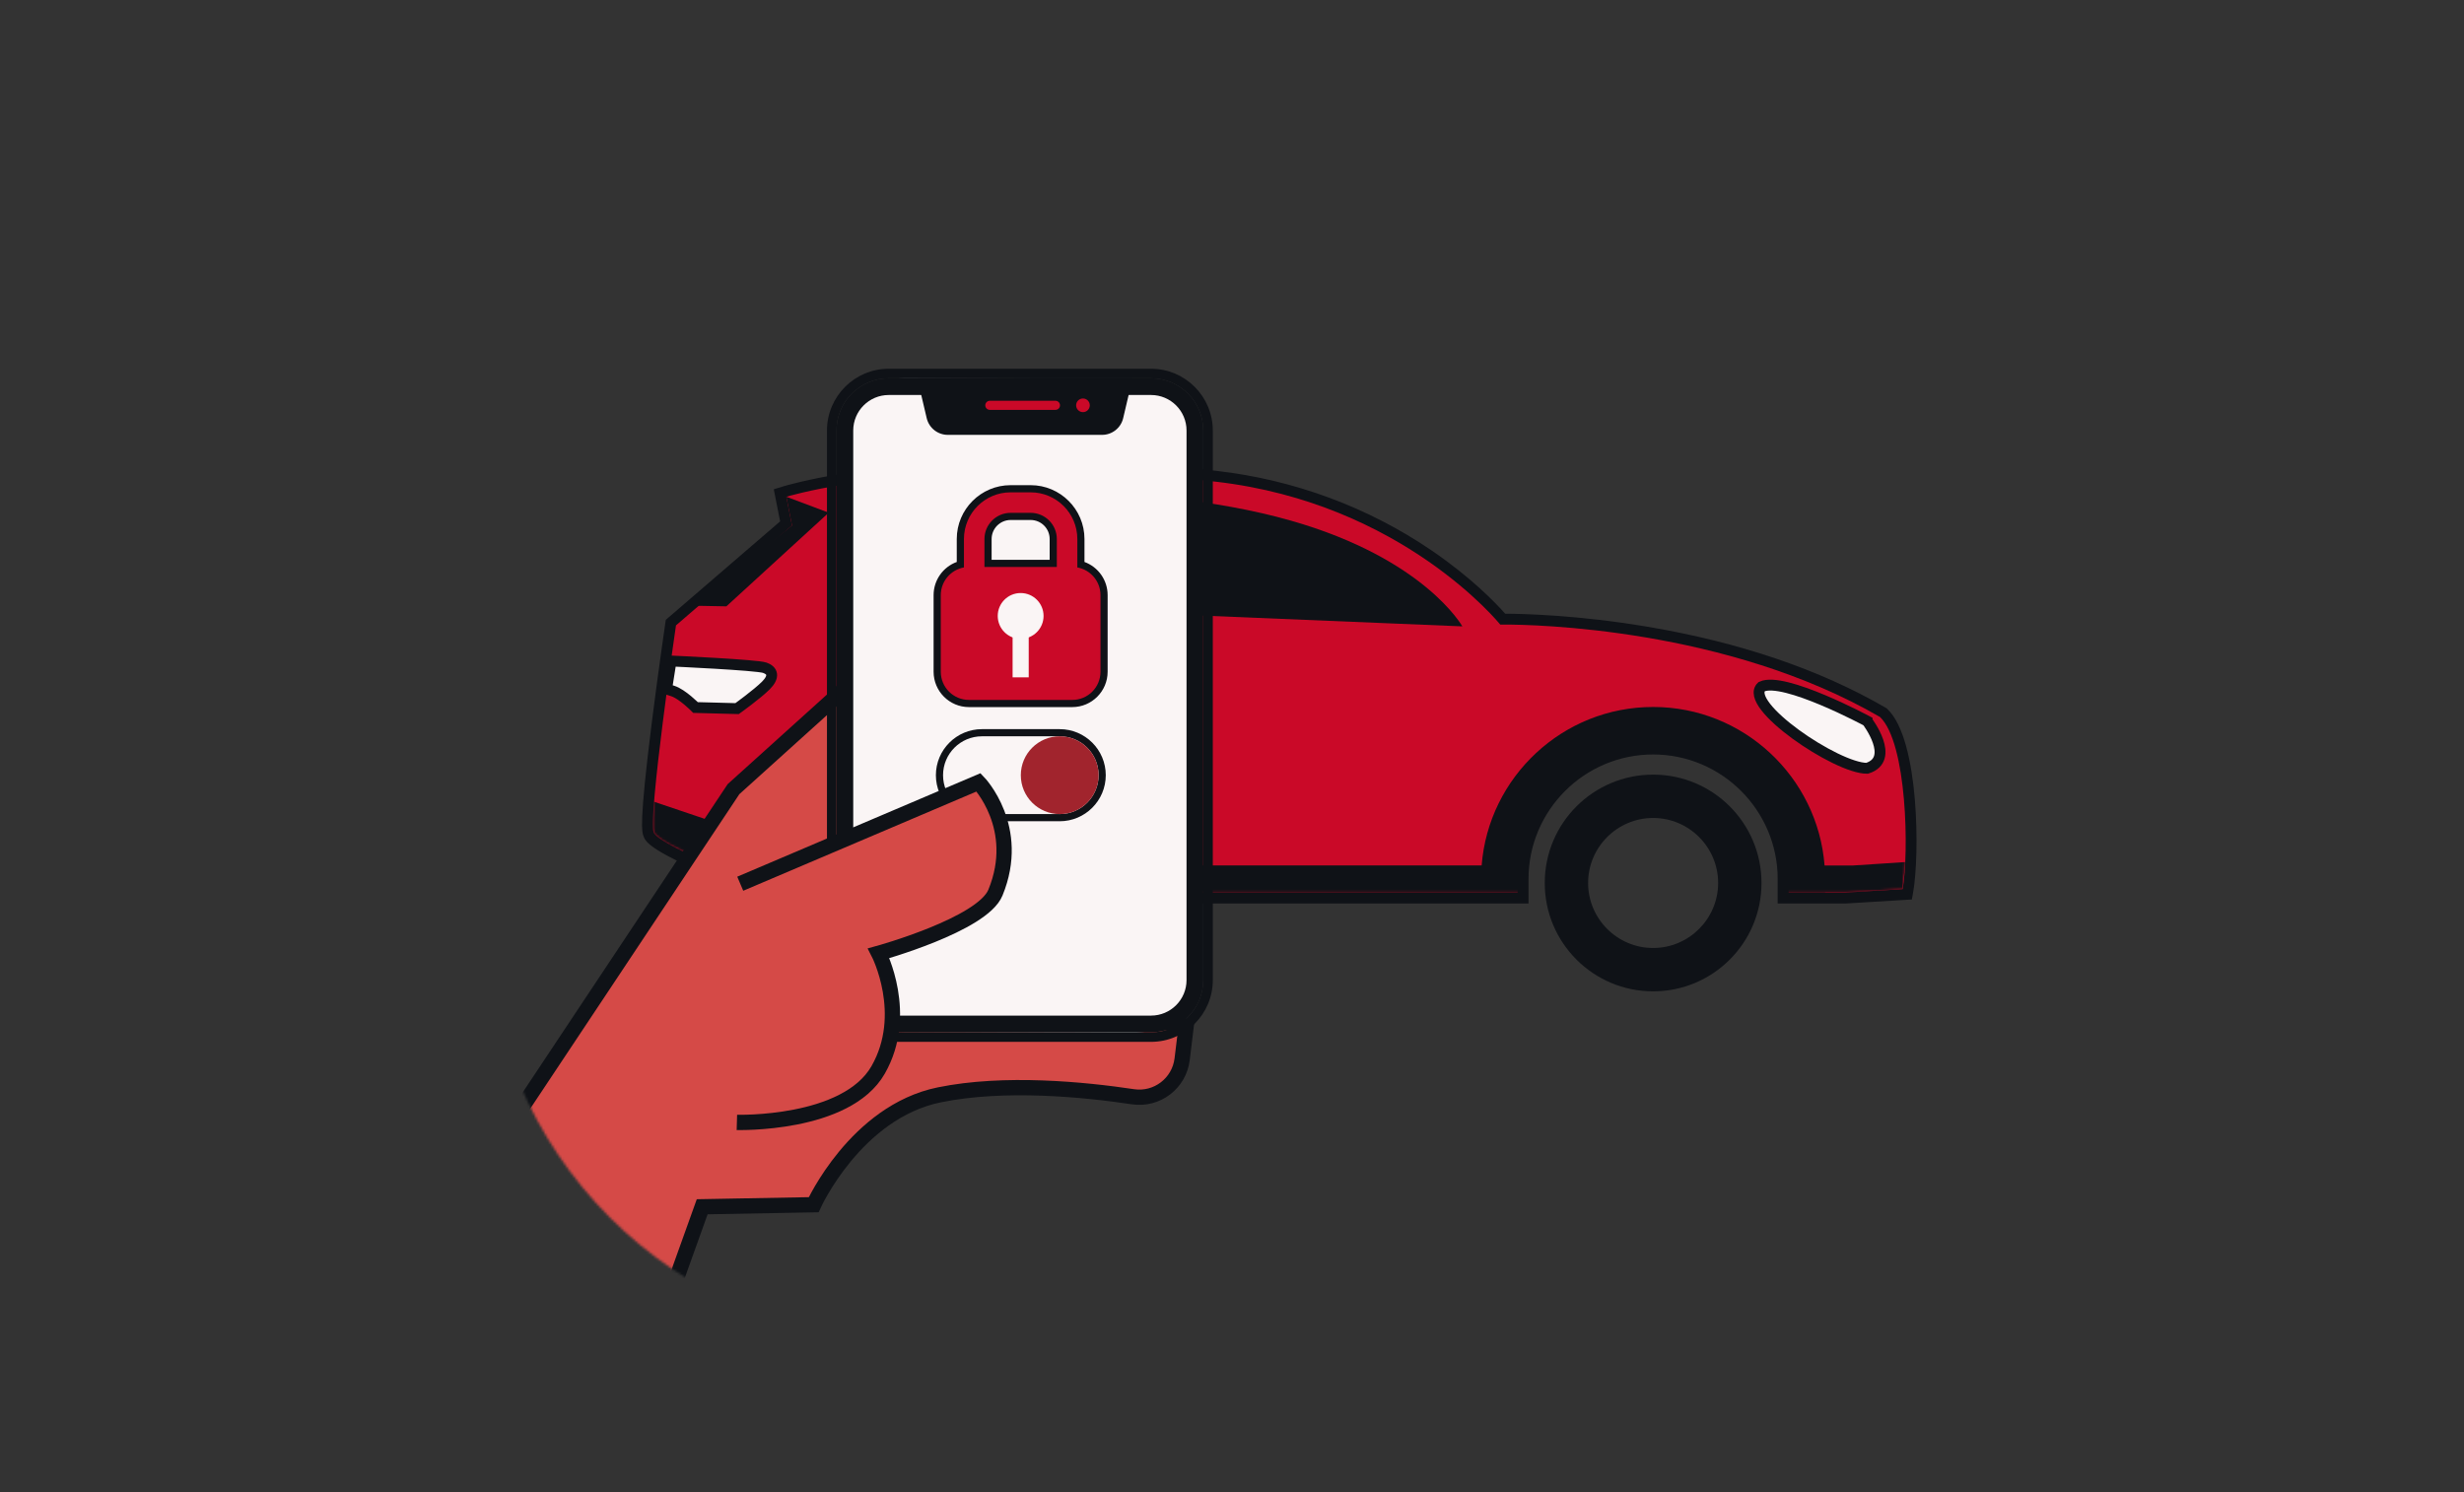
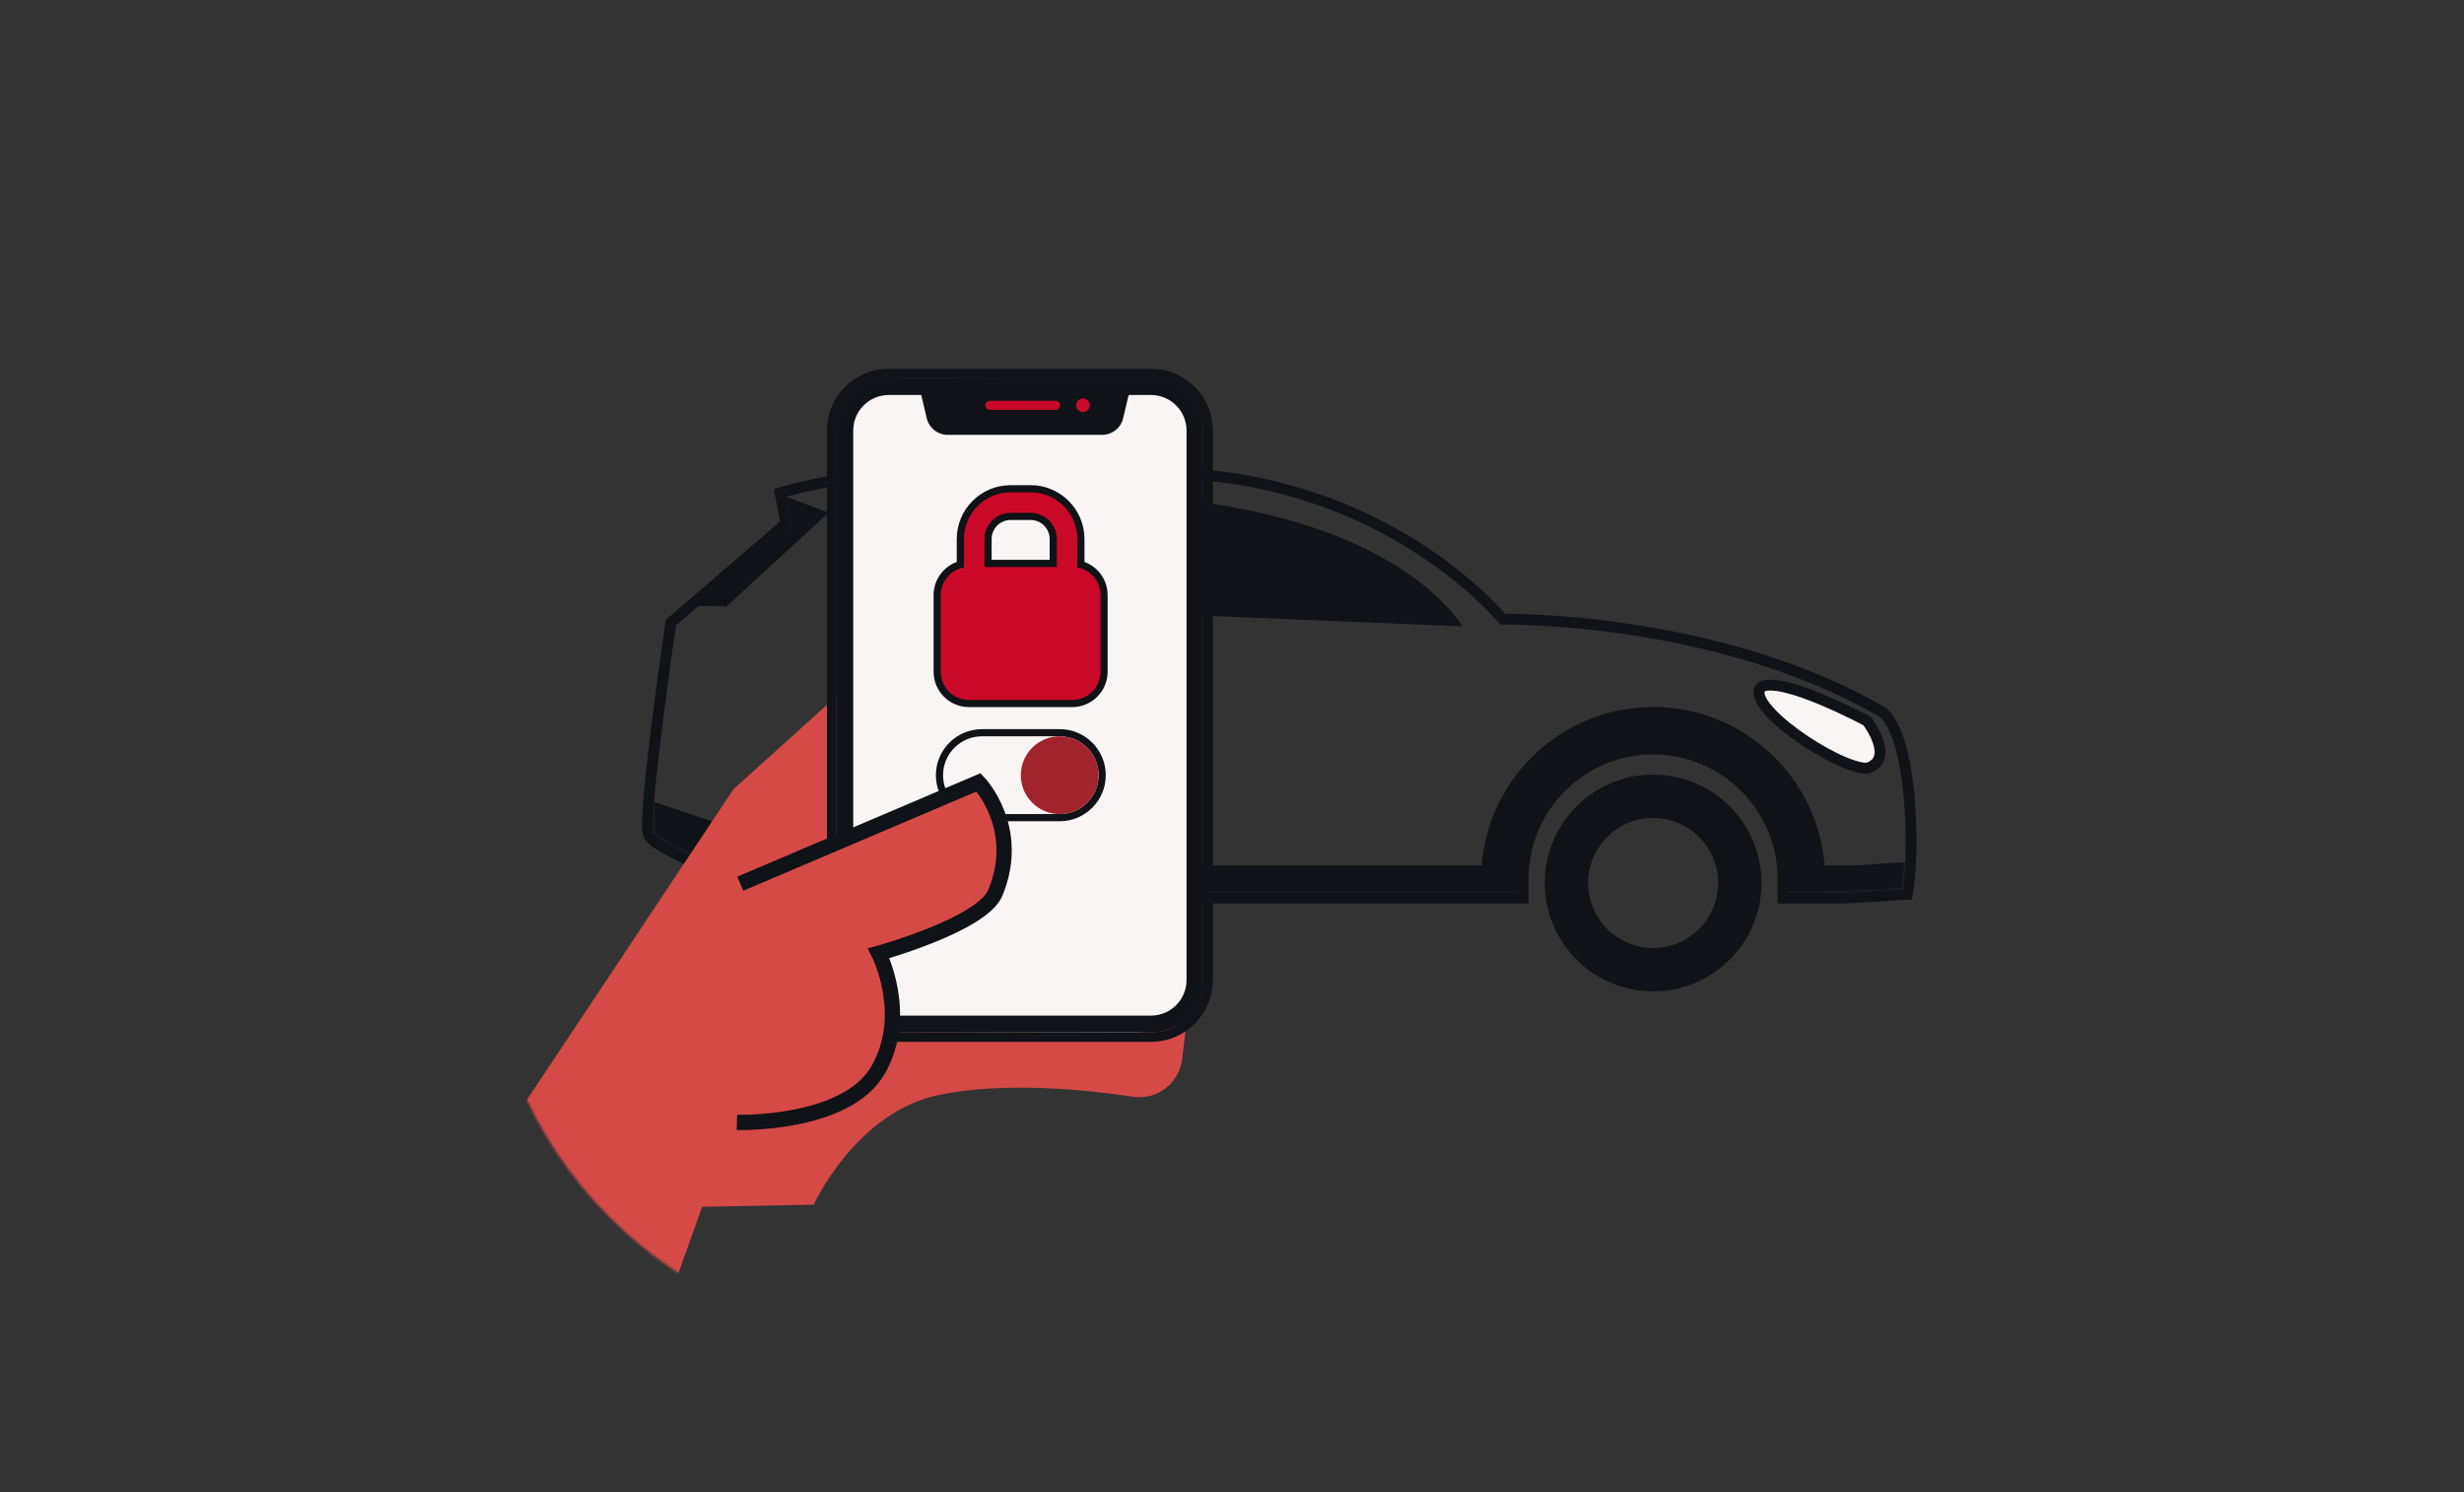
<svg xmlns="http://www.w3.org/2000/svg" width="1032" height="625" viewBox="0 0 1032 625" fill="none">
  <rect x="0" y="0" width="1032" height="625" fill="#333333" stroke="none" />
  <g clip-path="url(#clip0_301_2)">
-     <path fill-rule="evenodd" clip-rule="evenodd" d="M746.84 376.15V368.2C746.84 338.17 722.41 313.74 692.38 313.74C662.35 313.74 637.92 338.17 637.92 368.2V376.15H432.42V368.2C432.42 338.17 407.99 313.74 377.96 313.74C347.93 313.74 323.5 338.17 323.5 368.2V374.62L320.41 373.45C274.08 355.87 272.32 351.2 271.66 349.45C269.18 342.89 278.9 275.15 280.87 261.63L280.99 260.79L329.23 219.24L326.71 206.51L328.67 205.9C341.06 202.08 378.42 194.86 431.2 194.86C456.21 194.86 482.53 196.42 509.43 199.5C582.11 207.82 622.53 251.33 629.41 259.33C629.6 259.33 629.81 259.33 630.04 259.33C645.28 259.33 724.52 261.21 788.56 298.36L788.8 298.5L789 298.69C801.71 310.99 801.51 359.1 799.13 372.81L798.82 374.59L773.03 376.14H746.83L746.84 376.15Z" fill="#CA0928" />
    <path d="M431.2 197.14C453.7 197.14 479.75 198.4 509.17 201.77C587.47 210.74 628.33 261.63 628.36 261.63C628.36 261.63 628.94 261.62 630.04 261.62C642.62 261.62 723.25 263.12 787.42 300.35C798.8 311.36 799.55 357.12 796.89 372.44L772.97 373.88H749.12V368.21C749.12 336.87 723.72 311.47 692.38 311.47C661.04 311.47 635.64 336.87 635.64 368.21V373.88H434.69V368.21C434.69 336.87 409.29 311.47 377.95 311.47C346.61 311.47 321.21 336.87 321.21 368.21V371.33C307.04 365.95 275.63 353.55 273.78 348.65C271.39 342.31 283.12 261.97 283.12 261.97L331.72 220.11L329.34 208.09C329.34 208.09 364.82 197.15 431.2 197.15M431.2 192.6C364.91 192.6 329.48 203.29 328 203.75L324.08 204.96L324.88 208.99L326.74 218.4L280.15 258.53L278.86 259.64L278.61 261.32C278.58 261.52 275.64 281.69 273.03 302.37C267.62 345.25 268.85 348.51 269.52 350.27C270.49 352.85 272.31 357.65 319.6 375.6L325.77 377.94V368.22C325.77 339.45 349.18 316.04 377.95 316.04C406.72 316.04 430.13 339.45 430.13 368.22V378.45H640.19V368.22C640.19 339.45 663.6 316.04 692.37 316.04C721.14 316.04 744.55 339.45 744.55 368.22V378.45H773.23L797.15 377L800.75 376.78L801.37 373.23C803.88 358.78 804.07 310.14 790.58 297.09L790.18 296.7L789.7 296.42C762.18 280.46 728.69 269.06 690.14 262.55C660.71 257.58 637.46 257.1 630.43 257.08C626.57 252.71 616.26 241.93 599.54 230.54C573.02 212.46 541.94 200.96 509.67 197.26C482.69 194.17 456.28 192.6 431.18 192.6H431.2Z" fill="#0F1217" />
-     <path fill-rule="evenodd" clip-rule="evenodd" d="M281.08 276.89C281.08 276.89 316.95 278.51 320.33 279.71C323.72 280.91 324.39 283.5 320.79 287.12C317.19 290.74 308.71 296.83 308.71 296.83L291.31 296.37C291.31 296.37 285.68 290.65 281.7 289.43L279.2 288.66L281.06 276.89H281.08Z" fill="#FAF5F5" stroke="#0F1217" stroke-width="4.55" stroke-miterlimit="10" />
    <path fill-rule="evenodd" clip-rule="evenodd" d="M390.62 207.35C390.62 207.35 476.25 199.65 540.85 218.14C596.78 234.14 612.47 262.38 612.47 262.38L355.57 251.74L390.62 207.36V207.35Z" fill="#0F1217" />
    <path d="M377.96 340.96C392.98 340.96 405.19 353.18 405.19 368.19C405.19 383.2 392.97 395.42 377.96 395.42C362.95 395.42 350.73 383.2 350.73 368.19C350.73 353.18 362.95 340.96 377.96 340.96ZM377.96 322.8C352.89 322.8 332.57 343.12 332.57 368.19C332.57 393.26 352.89 413.58 377.96 413.58C403.03 413.58 423.35 393.26 423.35 368.19C423.35 343.12 403.03 322.8 377.96 322.8Z" fill="#0F1217" />
    <path d="M692.38 342.64C707.4 342.64 719.61 354.86 719.61 369.87C719.61 384.88 707.39 397.1 692.38 397.1C677.37 397.1 665.15 384.88 665.15 369.87C665.15 354.86 677.37 342.64 692.38 342.64ZM692.38 324.48C667.31 324.48 646.99 344.8 646.99 369.87C646.99 394.94 667.31 415.26 692.38 415.26C717.45 415.26 737.77 394.94 737.77 369.87C737.77 344.8 717.45 324.48 692.38 324.48Z" fill="#0F1217" />
    <path fill-rule="evenodd" clip-rule="evenodd" d="M331.72 220.1L289.91 253.72L304.23 253.99L347.09 214.76L329.34 208.08L331.72 220.1Z" fill="#0F1217" />
    <path fill-rule="evenodd" clip-rule="evenodd" d="M782 302.05C782 302.05 747.03 283.27 737.82 287.64C729.83 295.16 769.17 321.91 782 321.83C794.2 317.98 782 302.06 782 302.06V302.05Z" fill="#FAF5F5" stroke="#0F1217" stroke-width="4.55" stroke-miterlimit="10" />
    <mask id="mask0_301_2" style="mask-type:luminance" maskUnits="userSpaceOnUse" x="273" y="197" width="526" height="177">
      <path d="M787.42 300.34C717.62 259.85 628.36 261.63 628.36 261.63C628.33 261.63 587.47 210.74 509.17 201.77C392.98 188.46 329.34 208.09 329.34 208.09L331.72 220.11L283.12 261.97C283.12 261.97 271.39 342.31 273.78 348.65C275.77 353.91 311.84 367.82 324.05 372.4V368.21C324.05 338.44 348.18 314.31 377.95 314.31C407.72 314.31 431.85 338.44 431.85 368.21V373.88H638.47V368.21C638.47 338.44 662.6 314.31 692.37 314.31C722.14 314.31 746.27 338.44 746.27 368.21V373.88H772.96L796.88 372.44C799.54 357.12 798.79 311.36 787.41 300.35L787.42 300.34Z" fill="white" />
    </mask>
    <g mask="url(#mask0_301_2)">
      <path d="M776 362.55H764.19C761.3 325.45 730.2 296.14 692.37 296.14C654.54 296.14 623.46 325.44 620.56 362.52H449.76C446.85 325.43 415.77 296.14 377.95 296.14C345.36 296.14 317.76 317.9 308.9 347.65L272.8 335.45C272.8 335.45 272.82 344.75 273.12 349.9C273.31 353.27 292.63 360.93 305.96 365.83C305.93 366.62 305.9 367.41 305.9 368.2V391.36H450.01V375.34H620.32V395.24H764.43V373.87H776L796.89 372.43L797.98 361.11L776 362.55Z" fill="#0F1217" />
    </g>
    <mask id="mask1_301_2" style="mask-type:luminance" maskUnits="userSpaceOnUse" x="203" y="207" width="355" height="355">
      <path d="M380.57 561.83C478.308 561.83 557.54 482.598 557.54 384.86C557.54 287.122 478.308 207.89 380.57 207.89C282.832 207.89 203.6 287.122 203.6 384.86C203.6 482.598 282.832 561.83 380.57 561.83Z" fill="white" />
    </mask>
    <g mask="url(#mask1_301_2)">
      <path fill-rule="evenodd" clip-rule="evenodd" d="M426.28 275.62L372.98 271.21L307.22 330.56L198.7 493.79L268.66 576.44L294.1 505.5L340.8 504.64C340.8 504.64 358.39 465.81 393.36 458.63C420.65 453.03 454.17 456.36 474.49 459.41C484.58 460.93 493.89 453.81 495.12 443.69L496.8 429.84L434.52 418.71L482.45 393.39L490.75 283.92L426.3 275.61L426.28 275.62ZM441.18 372.87L484.2 370.02L441.18 372.87ZM437.02 318.22L487.89 321.41L437.02 318.22Z" fill="#D54A47" />
-       <path d="M441.18 372.87L484.2 370.02M437.02 318.22L487.89 321.41M426.28 275.62L372.98 271.21L307.22 330.56L198.7 493.79L268.66 576.44L294.1 505.5L340.8 504.64C340.8 504.64 358.39 465.81 393.36 458.63C420.65 453.03 454.17 456.36 474.49 459.41C484.58 460.93 493.89 453.81 495.12 443.69L496.8 429.84L434.52 418.71L482.45 393.39L490.75 283.92L426.3 275.61L426.28 275.62Z" stroke="#0F1217" stroke-width="6.4" stroke-miterlimit="10" />
    </g>
    <path d="M475.602 158.688L379.843 158.287C364.71 158.224 352.392 170.44 352.328 185.572L351.41 404.73C351.347 419.863 363.563 432.182 378.695 432.245L474.455 432.646C489.587 432.71 501.906 420.494 501.969 405.361L502.887 186.203C502.95 171.071 490.735 158.752 475.602 158.688Z" fill="#FAF5F5" />
    <path d="M482.09 158.46C494.17 158.46 503.96 168.25 503.96 180.33V410.55C503.96 422.63 494.17 432.42 482.09 432.42H372.23C360.15 432.42 350.36 422.63 350.36 410.55V180.33C350.36 168.25 360.15 158.46 372.23 158.46H482.09ZM482.09 154.46H372.23C357.96 154.46 346.36 166.07 346.36 180.33V410.55C346.36 424.82 357.97 436.42 372.23 436.42H482.09C496.36 436.42 507.96 424.81 507.96 410.55V180.33C507.96 166.06 496.35 154.46 482.09 154.46Z" fill="#0F1217" />
    <path d="M482.09 165.46C490.29 165.46 496.96 172.13 496.96 180.33V410.55C496.96 418.75 490.29 425.42 482.09 425.42H372.23C364.03 425.42 357.36 418.75 357.36 410.55V180.33C357.36 172.13 364.03 165.46 372.23 165.46H482.09ZM482.09 158.46H372.23C360.15 158.46 350.36 168.25 350.36 180.33V410.55C350.36 422.63 360.15 432.42 372.23 432.42H482.09C494.17 432.42 503.96 422.63 503.96 410.55V180.33C503.96 168.25 494.17 158.46 482.09 158.46Z" fill="#0F1217" />
    <path d="M461.59 182.16H396.97C392.76 182.16 389.1 179.26 388.13 175.16L384.2 158.46H474.35L470.42 175.16C469.46 179.26 465.8 182.16 461.58 182.16H461.59Z" fill="#0F1217" />
    <path d="M414.57 169.78H442.06" stroke="#CA0928" stroke-width="3.81" stroke-miterlimit="10" stroke-linecap="round" />
    <path d="M453.58 172.64C455.16 172.64 456.44 171.36 456.44 169.78C456.44 168.2 455.16 166.92 453.58 166.92C452 166.92 450.72 168.2 450.72 169.78C450.72 171.36 452 172.64 453.58 172.64Z" fill="#CA0928" />
    <path d="M405.84 294.68C398.51 294.68 392.54 288.71 392.54 281.38V249.28C392.54 243.27 396.55 238.08 402.24 236.49V225.78C402.24 214.17 411.68 204.73 423.29 204.73H431.68C443.29 204.73 452.73 214.17 452.73 225.78V236.49C458.42 238.08 462.43 243.27 462.43 249.28V281.38C462.43 288.71 456.46 294.68 449.13 294.68H405.84ZM441.14 235.99V225.78C441.14 220.57 436.9 216.32 431.68 216.32H423.29C418.08 216.32 413.83 220.56 413.83 225.78V235.99H441.13H441.14Z" fill="#CA0928" />
    <path d="M431.67 206.23C442.45 206.23 451.22 215 451.22 225.78V237.69C456.73 238.68 460.92 243.49 460.92 249.29V281.39C460.92 287.91 455.64 293.19 449.12 293.19H405.83C399.31 293.19 394.03 287.91 394.03 281.39V249.29C394.03 243.49 398.22 238.68 403.73 237.69V225.78C403.73 215 412.5 206.23 423.28 206.23H431.67ZM412.33 237.49H442.63V225.78C442.63 219.74 437.71 214.82 431.67 214.82H423.28C417.24 214.82 412.32 219.74 412.32 225.78V237.49M431.66 203.23H423.27C410.83 203.23 400.72 213.35 400.72 225.78V235.4C394.98 237.5 391.02 242.99 391.02 249.29V281.39C391.02 289.55 397.66 296.19 405.82 296.19H449.11C457.27 296.19 463.91 289.55 463.91 281.39V249.29C463.91 242.99 459.96 237.5 454.21 235.4V225.78C454.21 213.34 444.09 203.23 431.66 203.23ZM415.32 234.49V225.78C415.32 221.39 418.89 217.82 423.28 217.82H431.67C436.06 217.82 439.63 221.39 439.63 225.78V234.49H415.33H415.32Z" fill="#0F1217" />
-     <path d="M427.48 267.61C432.782 267.61 437.08 263.312 437.08 258.01C437.08 252.708 432.782 248.41 427.48 248.41C422.178 248.41 417.88 252.708 417.88 258.01C417.88 263.312 422.178 267.61 427.48 267.61Z" fill="#FAF5F5" />
-     <path d="M430.86 263.78H424.11V283.73H430.86V263.78Z" fill="#FAF5F5" />
    <path d="M411.27 342.51C401.46 342.51 393.48 334.53 393.48 324.72C393.48 314.91 401.46 306.93 411.27 306.93H443.84C453.65 306.93 461.63 314.91 461.63 324.72C461.63 334.53 453.65 342.51 443.84 342.51H411.27Z" fill="#FAF5F5" />
    <path d="M443.84 308.43C452.83 308.43 460.13 315.72 460.13 324.72C460.13 333.72 452.84 341.01 443.84 341.01H411.27C402.28 341.01 394.98 333.72 394.98 324.72C394.98 315.72 402.27 308.43 411.27 308.43H443.84ZM443.84 305.43H411.27C400.64 305.43 391.98 314.08 391.98 324.72C391.98 335.36 400.63 344.01 411.27 344.01H443.84C454.47 344.01 463.13 335.36 463.13 324.72C463.13 314.08 454.48 305.43 443.84 305.43Z" fill="#0F1217" />
    <path d="M443.84 341.01C452.837 341.01 460.13 333.717 460.13 324.72C460.13 315.723 452.837 308.43 443.84 308.43C434.843 308.43 427.55 315.723 427.55 324.72C427.55 333.717 434.843 341.01 443.84 341.01Z" fill="#A1242D" />
    <path fill-rule="evenodd" clip-rule="evenodd" d="M308.63 470.16C308.63 470.16 354.44 471.5 367.79 448.17C381.13 424.84 368.02 399.32 368.02 399.32C368.02 399.32 411.4 387.33 416.91 373.92C428.13 346.67 409.85 327.71 409.85 327.71L310.04 370.18" fill="#D54A47" />
    <path d="M308.63 470.16C308.63 470.16 354.44 471.5 367.79 448.17C381.13 424.84 368.02 399.32 368.02 399.32C368.02 399.32 411.4 387.33 416.91 373.92C428.13 346.67 409.85 327.71 409.85 327.71L310.04 370.18" stroke="#0F1217" stroke-width="6.4" stroke-miterlimit="10" />
  </g>
  <defs>
    <clipPath id="clip0_301_2">
      <rect width="1032" height="625" fill="white" />
    </clipPath>
  </defs>
</svg>